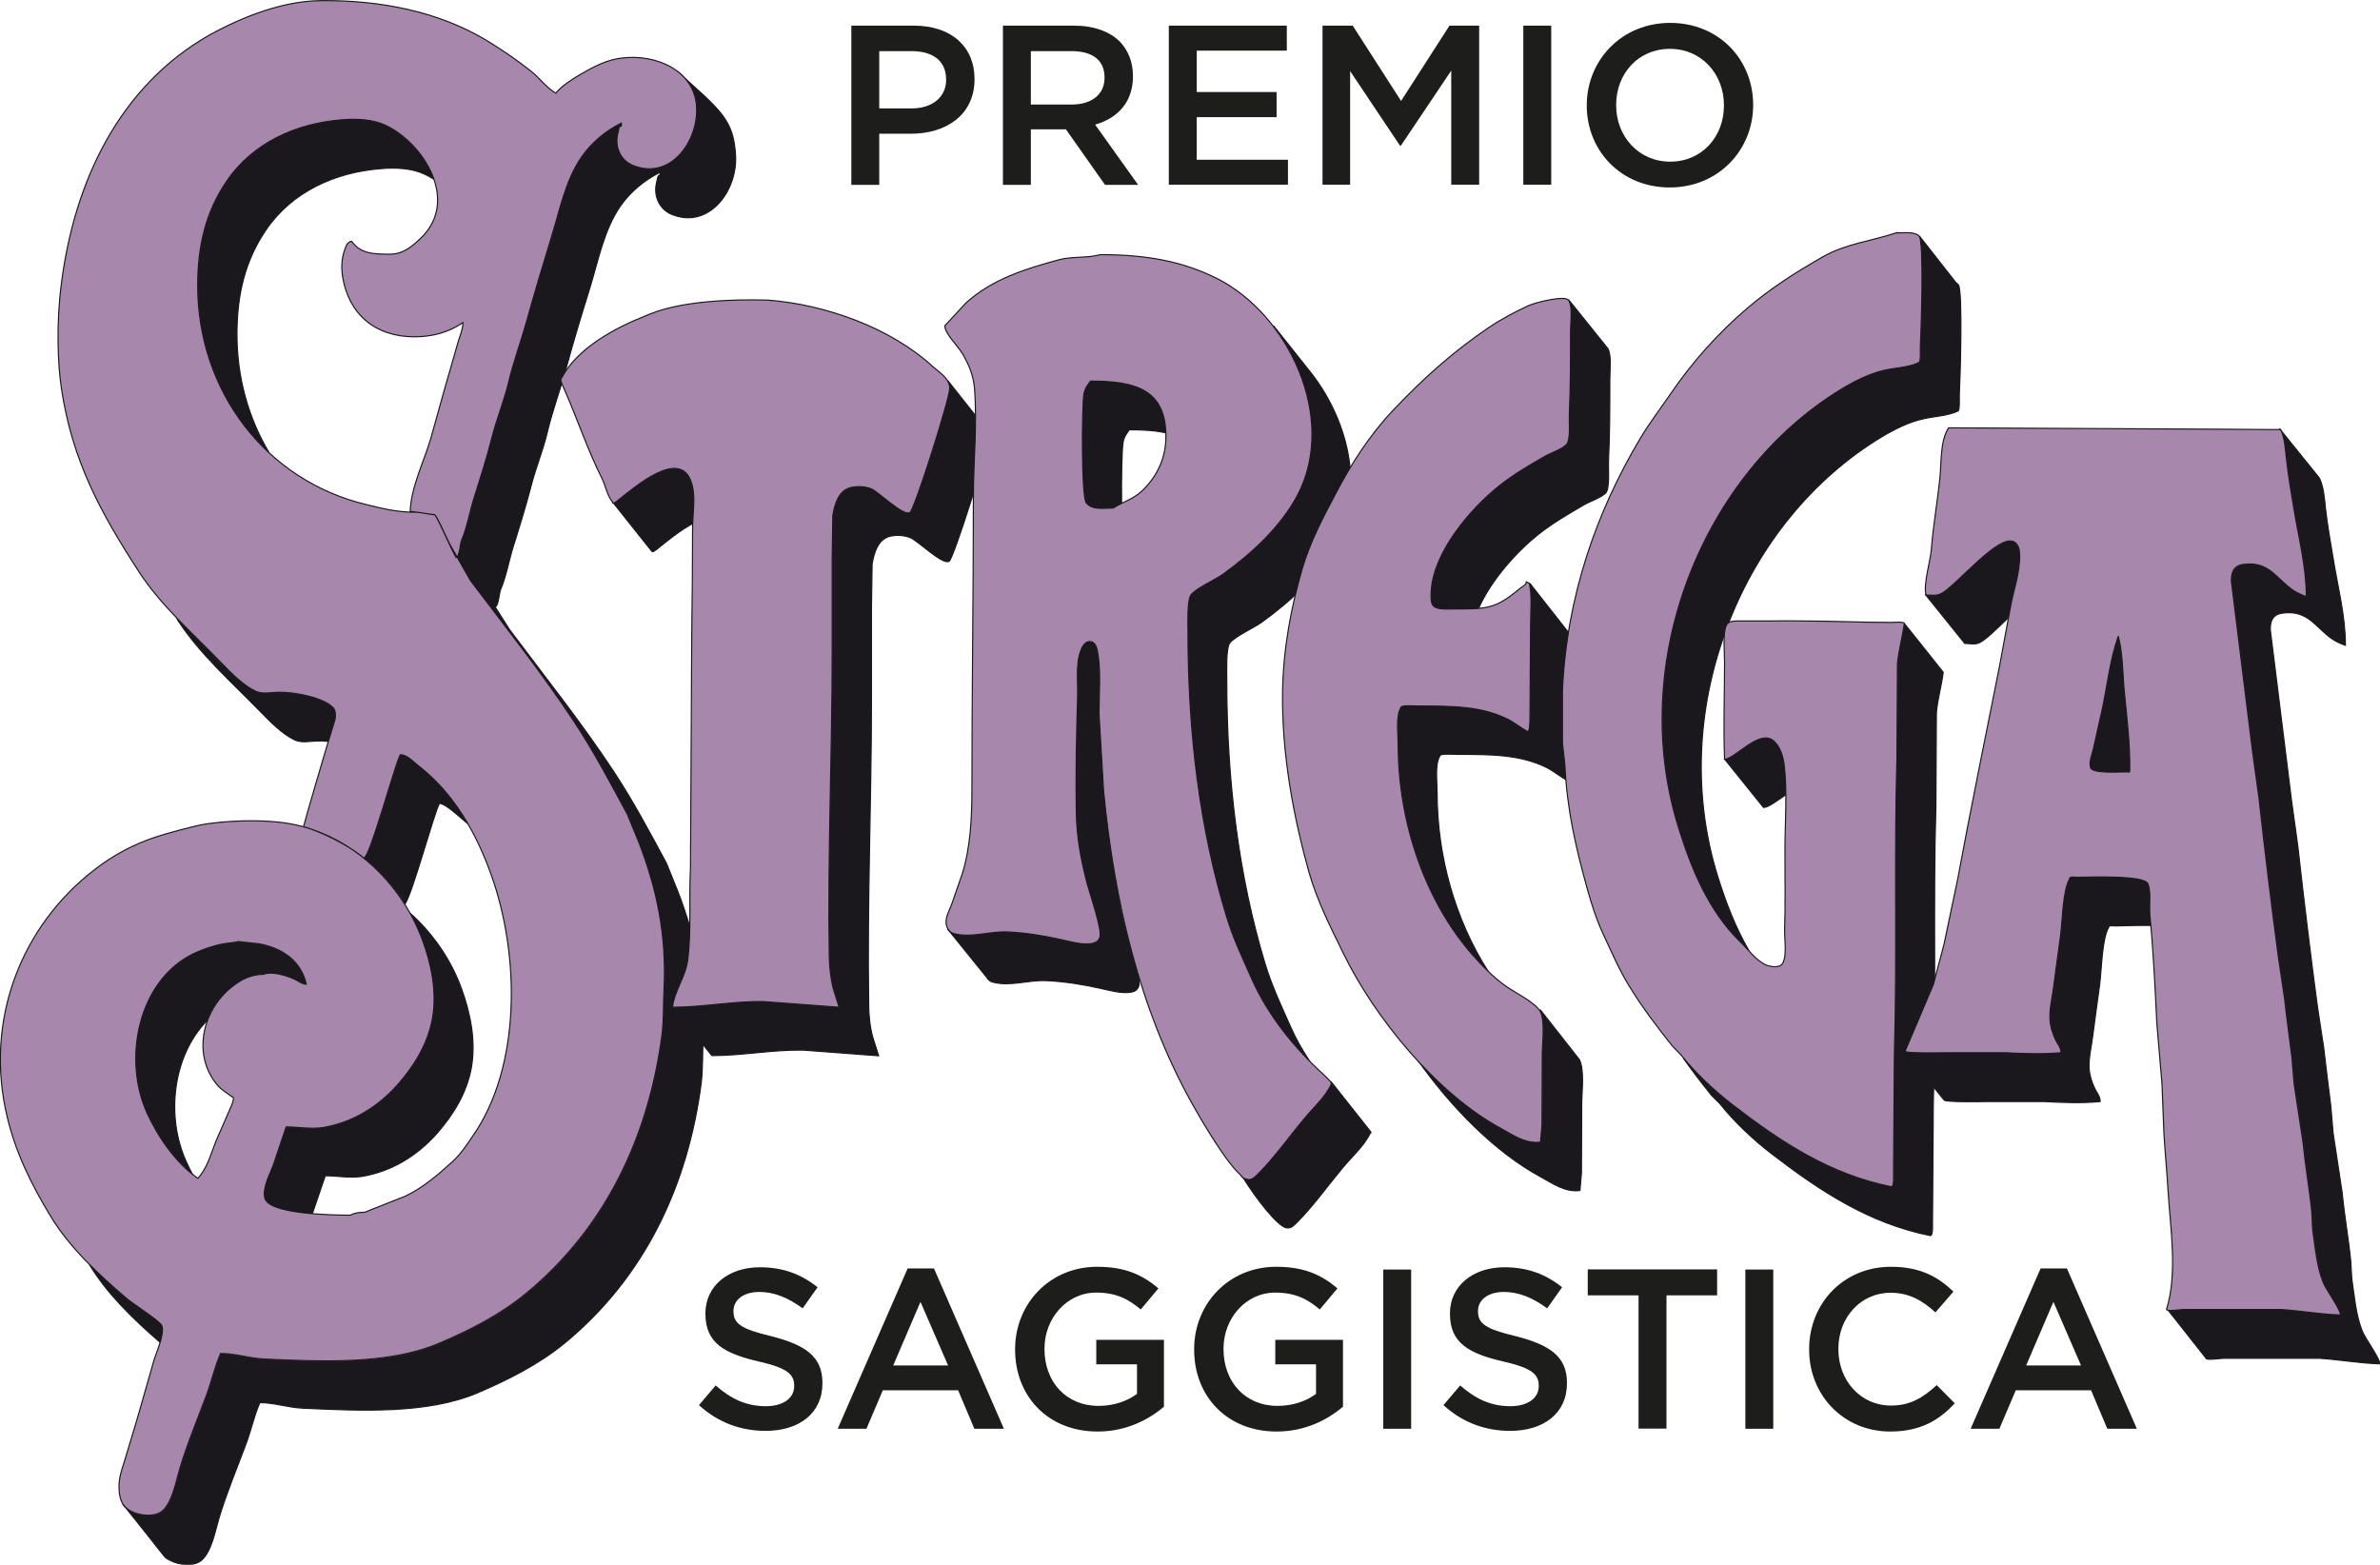
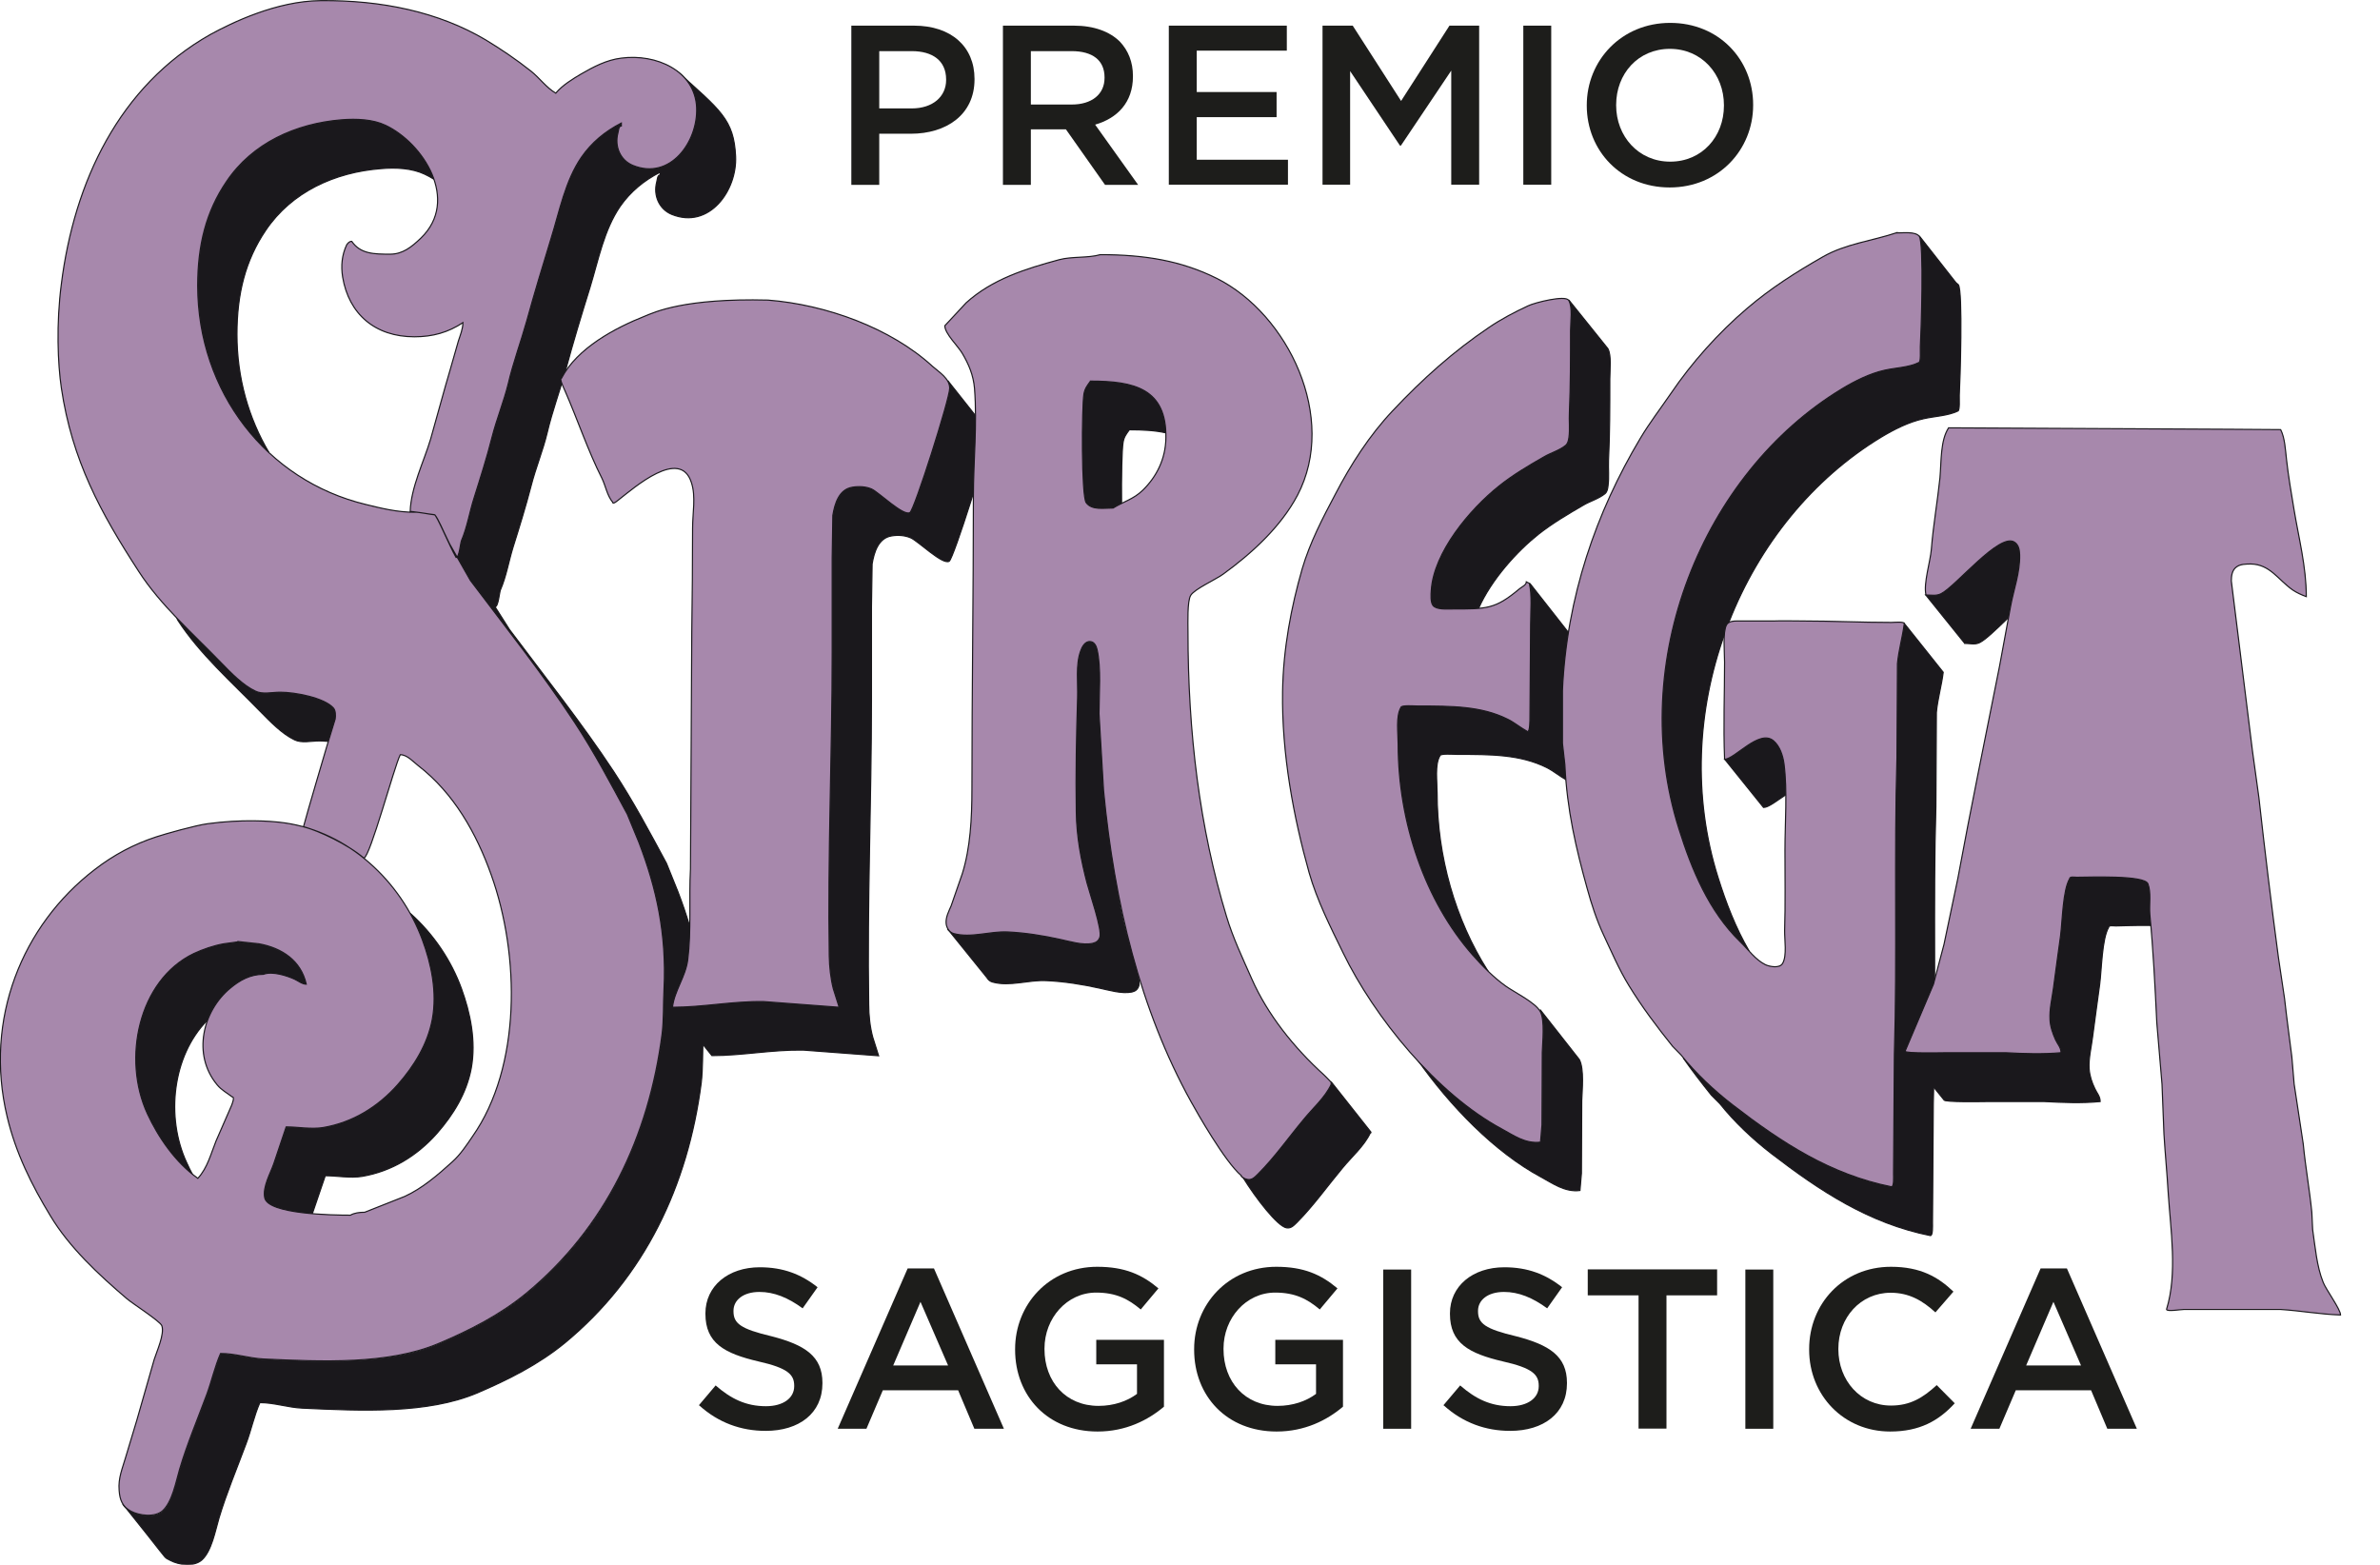
<svg xmlns="http://www.w3.org/2000/svg" id="Livello_1" data-name="Livello 1" viewBox="0 0 146.63 96.4">
-   <path d="M9.88,82.72c-1.63-1.41-3.29-3.01-4.37-4.81,.75,.75,1.53,1.45,2.32,2.12,.35,.3,2.04,1.37,2.15,1.66,.09,.25,.02,.63-.1,1.03Z" fill="#1a181c" fill-rule="evenodd" stroke="#1a181c" stroke-miterlimit="3.86" stroke-width=".07" />
  <path d="M25.34,56.33c1.38,1.25,2.46,2.85,3.09,4.58,.53,1.46,.92,3.22,.6,4.93-.29,1.52-1.1,2.84-2.11,3.99-1.23,1.39-2.79,2.34-4.61,2.65-.74,.12-1.56-.04-2.27-.04l-.77,2.26-.03,.09c-1.39-.12-2.8-.37-2.93-.97-.14-.69,.36-1.52,.56-2.11l.76-2.26c.72,0,1.53,.16,2.28,.04,1.81-.31,3.37-1.26,4.6-2.65,1.01-1.15,1.83-2.47,2.12-4,.32-1.7-.07-3.47-.61-4.92-.21-.56-.46-1.12-.76-1.65l.07,.06Z" fill="#1a181c" fill-rule="evenodd" stroke="#1a181c" stroke-miterlimit="3.86" stroke-width=".07" />
  <path d="M12.74,62.9c-2.12,2.17-2.53,5.94-1.25,8.71,.12,.27,.25,.53,.4,.81-1.23-.99-2.18-2.45-2.81-3.79-1.55-3.36-.58-8.22,2.86-9.87,.55-.27,1.22-.49,1.84-.6l.88-.12,1.3,.14c1.41,.26,2.58,1.02,2.91,2.49-.25,0-.52-.22-.72-.31-.46-.21-1.36-.51-1.92-.3-.82,0-1.47,.37-2.04,.85-.64,.53-1.18,1.22-1.44,2.01Z" fill="#1a181c" fill-rule="evenodd" stroke="#1a181c" stroke-miterlimit="3.86" stroke-width=".07" />
-   <path d="M22.43,52.88c.41-.08,1.86-5.61,2.24-6.37,.42,0,.78,.42,1.09,.66,1.29,.99,2.29,2.24,3.08,3.6-.31-.24-1.36-1.27-1.77-1.27-.36,.7-1.61,5.37-2.1,6.18-.69-1.08-1.53-2-2.54-2.81Z" fill="#1a181c" fill-rule="evenodd" stroke="#1a181c" stroke-miterlimit="3.86" stroke-width=".07" />
+   <path d="M22.43,52.88Z" fill="#1a181c" fill-rule="evenodd" stroke="#1a181c" stroke-miterlimit="3.86" stroke-width=".07" />
  <path d="M10.9,38.09c.89,.94,1.85,1.83,2.74,2.76,.59,.61,1.34,1.38,2.1,1.74,.45,.22,1.02,.07,1.54,.07,.93,0,2.68,.34,3.26,.96,.15,.16,.15,.46,.12,.69l-.44,1.37c-.2-.02-.39-.03-.54-.03-.53,0-1.1,.15-1.54-.07-.76-.36-1.5-1.13-2.1-1.74-1.76-1.81-3.73-3.54-5.08-5.62l-.06-.13Z" fill="#1a181c" fill-rule="evenodd" stroke="#1a181c" stroke-miterlimit="3.86" stroke-width=".07" />
  <path d="M26.73,11.04c-.19-.12-.38-.22-.57-.31-.78-.37-1.77-.42-2.69-.34-2.85,.22-5.51,1.44-7.1,3.8-1.25,1.85-1.77,3.9-1.77,6.41,0,2.68,.71,5.16,1.97,7.28-2.74-2.53-4.37-6.2-4.37-10.27,0-2.51,.52-4.57,1.77-6.41,1.59-2.37,4.26-3.58,7.1-3.81,.92-.07,1.92-.03,2.7,.34,1.25,.59,2.47,1.89,2.97,3.31Z" fill="#1a181c" fill-rule="evenodd" stroke="#1a181c" stroke-miterlimit="3.86" stroke-width=".07" />
  <path d="M28.12,34.36c.18-.04,.25-.91,.31-1.04,.36-.84,.5-1.77,.78-2.64,.39-1.24,.79-2.49,1.11-3.76,.28-1.1,.73-2.17,.99-3.26,.31-1.33,.78-2.58,1.14-3.87,.47-1.71,.99-3.42,1.5-5.09,.53-1.7,.87-3.54,1.87-5,.62-.91,1.44-1.58,2.46-2.11v.18c-.18,0-.18,.29-.21,.43-.22,.83,.15,1.69,.92,2,2.3,.93,4.03-1.46,3.93-3.57-.04-.83-.4-1.5-.91-1.99l-.3-.25c2.68,2.41,3.5,2.97,3.61,5.24,.1,2.11-1.63,4.51-3.93,3.58-.78-.32-1.15-1.17-.93-2,.04-.14,.04-.43,.21-.43v-.17c-1.01,.52-1.83,1.2-2.46,2.1-1,1.46-1.34,3.3-1.86,5-.52,1.67-1.04,3.38-1.5,5.09-.36,1.29-.83,2.55-1.14,3.87-.26,1.09-.71,2.17-.99,3.27-.33,1.27-.72,2.53-1.11,3.77-.27,.88-.42,1.81-.78,2.64-.06,.13-.13,1.04-.33,1.04l.89,1.4c2.16,2.89,4.45,5.76,6.42,8.75,1.21,1.84,2.22,3.74,3.25,5.65l.71,1.76c1.08,2.81,1.7,5.62,1.55,8.98-.05,.95-.01,1.91-.12,2.81-.82,6.3-3.47,11.93-8.4,16-1.62,1.33-3.5,2.27-5.39,3.08-3.08,1.3-7.12,1.11-10.77,.94-.91-.04-1.73-.34-2.63-.34-.36,.82-.53,1.68-.85,2.53-.56,1.51-1.21,3.05-1.67,4.59-.23,.78-.45,2.02-1.05,2.57-.49,.44-1.43,.31-1.95,.03-.1-.05-.16-.08-.21-.11-.2-.14-.04-.03-2.72-3.37,.11,.2,.28,.36,.53,.49,.52,.27,1.47,.4,1.95-.03,.6-.55,.82-1.79,1.05-2.57,.46-1.54,1.11-3.09,1.67-4.6,.31-.85,.49-1.7,.85-2.52,.9,0,1.72,.3,2.63,.34,3.65,.17,7.7,.35,10.77-.94,1.89-.8,3.78-1.75,5.4-3.08,4.93-4.06,7.58-9.69,8.4-16,.11-.89,.08-1.85,.12-2.8,.15-3.37-.47-6.17-1.54-8.99l-.72-1.75c-1.03-1.91-2.04-3.81-3.24-5.65-1.97-3-4.26-5.88-6.43-8.76l-.87-1.41Z" fill="#1a181c" fill-rule="evenodd" stroke="#1a181c" stroke-miterlimit="3.86" stroke-width=".07" />
  <path d="M14.66,58.03l-.88,.12c-.62,.11-1.28,.34-1.84,.6-3.43,1.65-4.41,6.51-2.86,9.87,.67,1.45,1.73,3,3.11,3.98,.6-.65,.81-1.54,1.12-2.3l.96-2.2c.04-.11,.21-.52,.03-.52-.31-.24-.66-.42-.92-.74-1.55-1.86-.89-4.56,.81-5.96,.57-.48,1.23-.85,2.04-.85,.56-.21,1.46,.09,1.92,.3,.2,.09,.47,.31,.72,.31-.33-1.46-1.5-2.23-2.91-2.49l-1.3-.14ZM19.75,.04c3.77-.04,7.27,.7,10.16,2.41,.96,.58,1.89,1.21,2.8,1.93,.54,.43,.95,1.02,1.53,1.36,.42-.5,1.07-.89,1.56-1.18,.76-.44,1.57-.87,2.48-.98,2.15-.28,4.53,.77,4.64,3.04,.09,2.12-1.63,4.51-3.93,3.57-.78-.32-1.14-1.17-.92-2,.04-.14,.04-.43,.21-.43v-.18c-1.01,.52-1.83,1.2-2.46,2.11-1,1.46-1.34,3.3-1.87,5-.51,1.67-1.03,3.38-1.5,5.09-.36,1.29-.83,2.54-1.14,3.87-.27,1.09-.71,2.17-.99,3.26-.32,1.27-.72,2.52-1.11,3.76-.28,.87-.42,1.8-.78,2.64-.06,.13-.13,1.04-.33,1.04-.4-.69-1.2-2.64-1.34-2.64-.25-.02-1.45-.23-1.49-.19,.05-1.5,.85-3.09,1.26-4.47,.42-1.46,.8-2.92,1.23-4.36l.48-1.68c.11-.34,.28-.75,.28-1.13-.91,.6-1.86,.87-2.99,.87-2.42,0-4.04-1.4-4.42-3.68-.11-.69-.05-1.35,.25-1.99,.08-.1,.15-.21,.31-.21,.54,.78,1.37,.79,2.37,.79,.76,0,1.31-.43,1.9-1,2.39-2.32,.14-5.84-2.19-6.94-.78-.37-1.78-.41-2.7-.34-2.84,.23-5.51,1.44-7.1,3.81-1.25,1.84-1.77,3.9-1.77,6.41,0,6.54,4.25,12.01,10.35,13.48,.94,.23,1.92,.48,3,.48,.31-.02,.95,.14,1.26,.16,.21,.24,.47,.9,.91,1.79l1.28,2.25c2.17,2.88,4.46,5.76,6.43,8.76,1.21,1.84,2.21,3.74,3.24,5.65l.72,1.75c1.08,2.82,1.7,5.62,1.54,8.99-.05,.95-.01,1.91-.12,2.8-.82,6.31-3.47,11.94-8.4,16-1.62,1.33-3.5,2.28-5.4,3.08-3.08,1.29-7.12,1.11-10.77,.94-.91-.05-1.73-.34-2.63-.34-.36,.82-.54,1.68-.85,2.52-.56,1.51-1.21,3.05-1.67,4.6-.23,.78-.45,2.02-1.05,2.57-.49,.43-1.44,.3-1.95,.03-.53-.28-.69-.7-.73-1.28-.07-.77,.22-1.4,.4-2.04l.69-2.29,1.07-3.74c.15-.48,.65-1.57,.47-2.08-.11-.28-1.8-1.36-2.15-1.66-1.75-1.49-3.55-3.17-4.71-5.1-1.16-1.91-2.14-3.88-2.67-6.12-1.43-6.01,.92-11.79,5.39-15.22,1.16-.9,2.42-1.57,3.8-2.02,.51-.17,2.41-.71,3.17-.81,2.07-.28,3.84-.18,4.74-.05,3.93,.56,7.15,3.6,8.48,7.2,.54,1.45,.93,3.22,.61,4.92-.29,1.52-1.11,2.85-2.12,4-1.23,1.39-2.79,2.34-4.6,2.65-.75,.12-1.56-.04-2.28-.04l-.76,2.26c-.2,.59-.7,1.43-.56,2.11,.21,1.01,4.17,1.07,5.28,1.07,.24-.14,.56-.18,.88-.18l2.45-.97c1.07-.48,2.07-1.34,2.95-2.14,.49-.44,.88-1.03,1.24-1.56,3.01-4.29,2.93-11.17,1.15-16.13-.91-2.54-2.28-5.01-4.51-6.73-.31-.24-.67-.66-1.09-.66-.38,.75-1.85,6.28-2.24,6.37-.98-.84-2.74-1.66-3.72-1.94,.17-.67,1.41-4.86,1.41-4.86l.54-1.77c.03-.23,.03-.53-.12-.69-.57-.62-2.33-.96-3.26-.96-.53,0-1.1,.15-1.54-.07-.76-.36-1.5-1.12-2.1-1.74-1.76-1.82-3.74-3.55-5.08-5.63-2.35-3.62-4.11-6.84-4.77-11.31-.22-1.49-.32-3.94,0-6.4,.79-6.28,3.55-12.2,9.19-15.38C14.27,1.41,17.03,.06,19.75,.04Z" fill="#a788ac" fill-rule="evenodd" stroke="#1a181c" stroke-miterlimit="3.86" stroke-width=".07" />
  <path d="M41.44,62.05c1.89,.02,3.7-.36,5.62-.33l4.65,.35-.36-1.14c-.17-.63-.24-1.35-.25-2.02-.1-6.3,.18-12.46,.18-18.71v-5.81l.04-2.63c.12-.72,.37-1.6,1.2-1.73,.41-.07,.85-.03,1.19,.11,.44,.2,1.97,1.7,2.36,1.45,.28-.18,2.45-7.02,2.45-7.66,0-.15-.06-.29-.11-.41l-.02-.07,2.44,3.08c.04,.12,.09,.24,.09,.38,0,.65-2.17,7.49-2.44,7.67-.4,.25-1.92-1.25-2.37-1.44-.34-.15-.77-.19-1.18-.12-.82,.13-1.08,1.01-1.2,1.73l-.04,2.63v5.8c0,6.25-.27,12.41-.17,18.71,0,.67,.08,1.4,.25,2.02l.36,1.14-4.65-.35c-1.92-.03-3.74,.34-5.62,.34l-2.4-3Z" fill="#1a181c" fill-rule="evenodd" stroke="#1a181c" stroke-miterlimit="3.86" stroke-width=".07" />
-   <path d="M42.69,32.25c-.86,.46-1.71,1.18-2.11,1.5-.09,.07-.32,.27-.4,.24l-2.42-3.04c0,.16,.32-.12,.42-.2,.87-.67,3.74-3.21,4.43-1.01,.25,.78,.11,1.65,.08,2.51Z" fill="#1a181c" fill-rule="evenodd" stroke="#1a181c" stroke-miterlimit="3.86" stroke-width=".07" />
  <path d="M47.32,18.49c3.59,.28,7.57,1.73,10.13,4.08,.4,.36,1.06,.74,1.06,1.35,0,.65-2.17,7.49-2.45,7.66-.39,.25-1.92-1.25-2.36-1.45-.34-.15-.78-.18-1.19-.11-.82,.13-1.08,1.01-1.2,1.73l-.04,2.63v5.81c0,6.25-.28,12.42-.18,18.71,.01,.67,.09,1.39,.25,2.02l.36,1.14-4.65-.35c-1.92-.03-3.73,.35-5.62,.35,.12-1.02,.8-1.86,.94-2.91,.23-1.81,.07-3.78,.17-5.61l.08-14.58c.03-2.09,.05-4.29,.05-6.42,0-.95,.21-1.94-.07-2.8-.69-2.2-3.56,.34-4.43,1.01-.1,.08-.42,.36-.42,.2-.35-.43-.43-.99-.66-1.47-.88-1.74-1.5-3.62-2.28-5.4-.06-.14-.37-.77-.22-.77,.98-1.88,3.32-3.11,5.16-3.84,.57-.23,2.4-1.11,7.57-.98Z" fill="#a788ac" fill-rule="evenodd" stroke="#1a181c" stroke-miterlimit="3.86" stroke-width=".07" />
  <path d="M67.18,23.49c2.61,0,4.55,.43,4.65,3.18-.66-.15-1.41-.19-2.25-.19-.2,.27-.34,.45-.39,.8-.07,.41-.11,2.15-.09,3.76-.17,.08-.34,.17-.52,.28-.57,0-1.31,.15-1.66-.33-.3-.4-.27-5.91-.14-6.69,.06-.35,.2-.53,.4-.79Z" fill="#1a181c" fill-rule="evenodd" stroke="#1a181c" stroke-miterlimit="3.86" stroke-width=".07" />
-   <path d="M80.64,65.31c-.45-.69-.8-1.3-1.12-2.03-.57-1.27-1.16-2.53-1.57-3.87-1.64-5.43-2.37-11.27-2.37-17.56,0-.48-.05-1.86,.17-2.21,.24-.39,1.53-.97,1.99-1.31,1.79-1.29,3.56-2.92,4.59-4.87,1.81-3.45,.68-7.76-1.74-10.71l-2.14-2.69,.09,.14c2.17,2.93,3.11,6.99,1.39,10.27-1.03,1.95-2.81,3.58-4.59,4.87-.46,.33-1.75,.91-1.99,1.3-.22,.35-.17,1.73-.17,2.21,0,6.29,.72,12.13,2.37,17.56,.4,1.34,1,2.59,1.56,3.86,.82,1.85,2.08,3.62,3.56,5.12l-.04-.09Z" fill="#1a181c" fill-rule="evenodd" stroke="#1a181c" stroke-miterlimit="3.86" stroke-width=".07" />
  <path d="M76.57,72.53c.82,1.33,2.14,3.02,2.69,3.12,.29,.05,.46-.16,.65-.34,1.02-1.03,1.89-2.26,2.81-3.36,.56-.68,1.33-1.35,1.7-2.14,.04,0,.05-.02,.04-.06l-2.42-3.06-.02,.12c-.37,.8-1.14,1.47-1.7,2.15-.92,1.1-1.78,2.33-2.81,3.36-.19,.18-.36,.39-.65,.34-.09-.02-.18-.04-.3-.13h0Z" fill="#1a181c" fill-rule="evenodd" stroke="#1a181c" stroke-miterlimit="3.86" stroke-width=".07" />
  <path d="M58.41,57.27l2.39,2.96c.08,.14,.2,.24,.36,.28,1.07,.29,2.2-.15,3.32-.09,1.1,.05,2.21,.23,3.25,.46,.57,.12,1.38,.37,2.01,.24l.17-.06c.13-.07,.2-.17,.25-.31,.17-.43-.65-2.79-.79-3.34-.24-.93-.45-1.89-.57-2.88-.34-1.88-.62-3.87-.81-5.81l-.28-4.74c0-1.25,.14-2.82-.12-3.95-.05-.22-.17-.47-.41-.49-.34-.04-.53,.36-.61,.6-.3,.84-.15,1.91-.18,2.87-.07,2.24-.12,4.7-.08,7.03,.02,1.55,.3,2.99,.66,4.37,.14,.55,.96,2.92,.79,3.35-.05,.14-.12,.24-.26,.31l-.17,.06c-.63,.14-1.43-.12-2.01-.24-1.04-.23-2.15-.41-3.24-.46-.21,0-.43,0-.65,.02-.91,.07-1.81,.32-2.68,.08-.1-.03-.28-.17-.35-.25Z" fill="#1a181c" fill-rule="evenodd" stroke="#1a181c" stroke-miterlimit="3.86" stroke-width=".07" />
  <path d="M67.18,23.49c-.2,.27-.34,.45-.4,.79-.13,.78-.16,6.29,.14,6.69,.35,.48,1.1,.33,1.66,.33,.63-.39,1.25-.54,1.82-1.09,.86-.84,1.41-1.93,1.43-3.22,.05-3.04-1.94-3.51-4.65-3.51Zm9.29,48.94c-1.01-.86-2.72-3.88-3.09-4.55-3.14-5.67-4.73-12.27-5.39-19.17l-.28-4.74c0-1.25,.14-2.82-.12-3.95-.05-.22-.17-.47-.41-.49-.34-.04-.53,.36-.61,.6-.3,.84-.15,1.91-.18,2.87-.07,2.24-.12,4.7-.08,7.03,.02,1.55,.3,2.99,.66,4.37,.14,.55,.96,2.92,.79,3.35-.05,.14-.12,.24-.26,.31l-.17,.06c-.63,.14-1.43-.12-2.01-.24-1.04-.23-2.15-.41-3.24-.46-1.12-.05-2.25,.39-3.32,.1-.28-.08-.45-.36-.47-.64-.03-.37,.18-.77,.31-1.07l.69-1.99c.49-1.57,.59-3.39,.59-5.19,0-6.06,.09-11.9,.09-18.02,0-2.22,.24-4.44,.07-6.67-.07-.83-.36-1.5-.75-2.16-.25-.44-1.08-1.22-1.08-1.71l1.31-1.41c1.61-1.46,3.67-2.1,5.74-2.66,.79-.21,1.76-.09,2.53-.31,2.75,0,5,.38,7.17,1.46,4.41,2.21,7.47,8.6,4.98,13.36-1.03,1.95-2.81,3.58-4.59,4.87-.46,.33-1.75,.91-1.99,1.3-.22,.35-.17,1.73-.17,2.21,0,6.29,.72,12.13,2.37,17.56,.4,1.34,1,2.59,1.56,3.86,.97,2.2,2.6,4.24,4.44,5.91,.06,.06,.31,.3,.45,.46v.14c-.37,.8-1.14,1.47-1.69,2.15-.92,1.1-1.78,2.33-2.81,3.36-.19,.18-.36,.39-.65,.34-.09-.02-.18-.04-.3-.13-.08-.05-.1-.1-.1-.1Z" fill="#a788ac" fill-rule="evenodd" stroke="#1a181c" stroke-miterlimit="3.86" stroke-width=".07" />
  <path d="M91.09,37.47c-.43,.04-.94,.04-1.61,.04-.36,0-.96,.06-1.18-.21-.17-.2-.14-.67-.11-.94,.15-2.34,2.37-5,4.18-6.43,.85-.68,1.84-1.26,2.76-1.79,.41-.25,.95-.39,1.34-.71,.14-.12,.17-.31,.2-.48,.07-.51,0-1.04,.03-1.58,.07-1.59,.07-3.34,.07-5.01,0-.55,.12-1.43-.12-1.88l2.41,3c.23,.43,.12,1.31,.12,1.86,0,1.67,0,3.42-.08,5.01-.02,.54,.04,1.06-.03,1.58-.02,.18-.05,.37-.19,.49-.4,.32-.92,.46-1.34,.71-.93,.54-1.91,1.12-2.76,1.79-1.33,1.06-2.89,2.78-3.68,4.55h0Z" fill="#1a181c" fill-rule="evenodd" stroke="#1a181c" stroke-miterlimit="3.86" stroke-width=".07" />
  <path d="M91.66,59.81c-.32-.31-.63-.65-.92-.98-2.94-3.33-4.59-8.17-4.59-12.97,0-.72-.15-1.73,.17-2.28,0-.16,.86-.09,1.05-.09,2.08,0,3.9,0,5.52,.81,.4,.2,.78,.52,1.24,.77,.13,0,.13-.72,.14-.88l.04-5.71c0-.82,.12-1.81-.06-2.54l2.38,3.03c.17,.73,.08,1.7,.08,2.51l-.04,5.71c0,.17,0,.88-.14,.88-.46-.26-.84-.58-1.24-.78-1.63-.81-3.45-.81-5.52-.81-.2,0-1.06-.07-1.06,.09-.32,.55-.17,1.57-.17,2.28,0,3.91,1.12,7.83,3.12,10.96h0Z" fill="#1a181c" fill-rule="evenodd" stroke="#1a181c" stroke-miterlimit="3.86" stroke-width=".07" />
  <path d="M87.39,65.38c1.58,1.7,3.34,3.18,5.14,4.16,.7,.38,1.46,.95,2.4,.82l.09-1.05,.02-4.48c.02-.65,.16-1.95-.11-2.49-.02-.05-.01-.09-.05-.14l2.42,3.08c.31,.59,.17,1.89,.15,2.54l-.02,4.48-.09,1.05c-.93,.12-1.69-.45-2.4-.83-2.84-1.53-5.59-4.35-7.64-7.27l.11,.13Z" fill="#1a181c" fill-rule="evenodd" stroke="#1a181c" stroke-miterlimit="3.86" stroke-width=".07" />
  <path d="M96.65,18.51c.25,.43,.11,1.31,.11,1.86,0,1.67,0,3.42-.07,5.01-.03,.53,.04,1.07-.03,1.58-.03,.18-.06,.36-.2,.48-.39,.32-.92,.46-1.34,.71-.93,.53-1.91,1.11-2.76,1.79-1.81,1.44-4.03,4.09-4.18,6.43-.02,.27-.05,.74,.11,.94,.22,.26,.82,.21,1.18,.21,2.13,0,2.64,.02,4.13-1.23,.12-.11,.44-.24,.44-.44l.18,.09c.18,.73,.08,1.73,.08,2.55l-.04,5.71c0,.17,0,.88-.14,.88-.47-.26-.84-.58-1.24-.77-1.62-.81-3.45-.81-5.52-.81-.19,0-1.05-.07-1.05,.09-.32,.55-.17,1.57-.17,2.28,0,4.8,1.66,9.64,4.59,12.97,.6,.68,1.31,1.4,2.03,1.91,.54,.39,1.86,1.02,2.15,1.6,.27,.53,.13,1.84,.11,2.49l-.02,4.48-.09,1.05c-.94,.12-1.69-.44-2.4-.82-4.01-2.16-7.83-6.87-9.76-10.84-.77-1.58-1.61-3.23-2.1-4.96-.95-3.39-1.69-7.29-1.63-11.14,.04-2.65,.53-5.21,1.21-7.57,.48-1.63,1.26-3.12,2.05-4.61,.93-1.79,2.1-3.62,3.52-5.12,1.85-1.97,3.77-3.68,5.94-5.14,.75-.51,1.59-.95,2.41-1.33,.42-.2,2.29-.67,2.49-.34Z" fill="#a788ac" fill-rule="evenodd" stroke="#1a181c" stroke-miterlimit="3.86" stroke-width=".07" />
  <path d="M110.03,48.97c0-.65-.04-1.3-.11-1.92-.07-.5-.26-1.09-.66-1.42-.86-.71-2.37,1.14-3,1.15l2.39,2.97c.31,0,.82-.42,1.37-.78Z" fill="#1a181c" fill-rule="evenodd" stroke="#1a181c" stroke-miterlimit="3.86" stroke-width=".07" />
  <path d="M106.53,38.3c1.85-4.72,5.14-8.8,9.36-11.36,.78-.47,1.7-.94,2.62-1.14,.65-.15,1.5-.18,2.1-.47,.15,0,.09-.79,.1-.97,.05-.84,.23-6.46-.06-6.82l-.15-.13-2.25-2.87c.3,.37,.12,5.98,.07,6.83-.01,.18,.05,.96-.1,.96-.59,.3-1.44,.32-2.1,.47-.91,.2-1.84,.67-2.62,1.14-8.62,5.22-13.3,16.86-10.05,27.13,.78,2.48,1.84,5.07,3.78,6.95,.17,.17,.36,.39,.53,.57-.83-1.42-1.43-2.99-1.91-4.52-1.57-4.99-1.3-10.29,.41-15.03,.02-.21,.07-.43,.13-.55,.03-.07,.09-.16,.15-.2Z" fill="#1a181c" fill-rule="evenodd" stroke="#1a181c" stroke-miterlimit="3.86" stroke-width=".07" />
  <path d="M103.73,65.2c.87,1.05,1.95,2.05,3.02,2.88,3.02,2.33,6.01,4.29,9.79,5.05,.17,0,.13-.61,.13-.79l.05-7.38c.18-5.91-.02-12.36,.16-18.26l.03-5.8c.08-.86,.32-1.66,.41-2.49l2.4,3.01c-.1,.82-.34,1.62-.42,2.47l-.03,5.8c-.18,5.9,.02,12.36-.16,18.28l-.05,7.37c0,.18,.03,.79-.13,.79-3.78-.76-6.77-2.73-9.79-5.05-1.14-.88-2.29-1.96-3.18-3.08l-.52-.52c-.6-.75-1.18-1.5-1.72-2.27Z" fill="#1a181c" fill-rule="evenodd" stroke="#1a181c" stroke-miterlimit="3.86" stroke-width=".07" />
  <path d="M116.88,14.35c.41,0,1.11-.09,1.36,.2,.31,.37,.12,5.98,.07,6.83-.01,.18,.05,.96-.1,.96-.59,.3-1.44,.32-2.1,.47-.91,.2-1.84,.67-2.62,1.14-8.62,5.22-13.3,16.86-10.05,27.13,.78,2.48,1.84,5.07,3.78,6.95,.5,.48,.92,1.1,1.55,1.41,.27,.12,.88,.24,1.06-.09,.27-.48,.11-1.44,.12-2.03,.05-1.62,.02-3.29,.02-4.92,0-1.72,.16-3.64-.06-5.35-.07-.5-.26-1.09-.66-1.42-.87-.71-2.38,1.15-3,1.15-.08-2.12,0-3.99,0-5.98,0-.61-.12-1.86,.12-2.3,.12-.22,.43-.24,.67-.24h2.28c.47-.02,1.17,0,1.67,0,1.9,0,3.66,.09,5.54,.09,.17,0,.79-.07,.79,.08-.1,.8-.34,1.61-.42,2.46l-.03,5.8c-.18,5.9,.02,12.36-.16,18.26l-.05,7.38c0,.18,.04,.79-.13,.79-3.78-.76-6.77-2.72-9.79-5.05-1.14-.88-2.28-1.95-3.18-3.08l-.51-.52c-.97-1.21-1.89-2.43-2.69-3.74-.62-1.01-1.08-2.1-1.58-3.16-.41-.88-.73-1.86-.99-2.81-.69-2.48-1.25-4.85-1.38-7.65l-.15-1.32v-3.24c.26-5.77,2.08-10.99,4.79-15.53,.57-.96,1.27-1.87,1.9-2.79,1.26-1.86,2.92-3.73,4.7-5.24,1.45-1.24,3.03-2.24,4.66-3.17,1.4-.8,3.01-.97,4.57-1.49Z" fill="#a788ac" fill-rule="evenodd" stroke="#1a181c" stroke-miterlimit="3.86" stroke-width=".07" />
-   <path d="M140.47,26.45l2.43,3.01c.25,.52,.31,1.24,.37,1.85,.11,.99,.3,2.06,.47,3.07,.28,1.76,.76,3.54,.76,5.38-.31-.11-.58-.23-.84-.41-.89-.62-1.38-1.58-2.59-1.6-.3,0-.66,.02-.88,.18-.27,.19-.32,.54-.32,.86l1.3,10.46,.4,2.9c.37,3.32,.76,6.53,1.2,9.83l.39,2.56c.14,1.25,.29,2.39,.44,3.6l.14,1.66,.56,3.69c.14,1.45,.39,2.81,.53,4.22l.06,1.05c.16,1.09,.25,2.27,.65,3.26,.18,.45,1.08,1.67,1.08,2.01-1.27-.04-2.46-.26-3.69-.34h-5.97c-.2,0-1.05,.14-1.05-.01l-2.39-3.03c0,.16,.85,.04,1.05,.04h5.97c1.24,.09,2.43,.31,3.69,.35,0-.35-.9-1.57-1.07-2.01-.4-.99-.49-2.17-.65-3.26l-.05-1.05c-.14-1.4-.39-2.77-.53-4.22l-.56-3.69-.14-1.66c-.15-1.21-.31-2.35-.45-3.6l-.38-2.55c-.44-3.3-.83-6.51-1.2-9.83l-.4-2.9-1.3-10.46c0-.32,.05-.67,.32-.86,.22-.17,.57-.18,.88-.18,1.2,.02,1.69,.98,2.58,1.6,.27,.18,.54,.3,.84,.41,0-1.83-.47-3.62-.76-5.38-.17-1.01-.36-2.08-.46-3.07-.07-.6-.15-1.36-.4-1.87Z" fill="#1a181c" fill-rule="evenodd" stroke="#1a181c" stroke-miterlimit="3.86" stroke-width=".07" />
  <path d="M117.35,64.77l2.42,3c0,.15,2.41,.1,2.59,.1h3.6c1.12,.06,2.32,.11,3.43,0,0-.33-.21-.53-.33-.8-.18-.37-.32-.79-.35-1.22-.04-.66,.14-1.34,.21-1.94,.14-1.12,.3-2.18,.44-3.26,.12-.93,.14-2.8,.55-3.51,0-.15,.3-.09,.44-.09,.35,0,1.27-.05,2.17-.03l-.07-.68c-.05-.61,.09-1.36-.12-1.89-.22-.54-3.6-.4-4.38-.4-.14,0-.44-.06-.44,.09-.42,.71-.44,2.57-.56,3.51-.14,1.06-.3,2.14-.44,3.25-.08,.6-.25,1.27-.21,1.93,.02,.43,.17,.85,.34,1.23,.12,.27,.34,.47,.34,.8-1.11,.1-2.31,.06-3.43,0h-3.59c-.17,0-2.61,.04-2.61-.11Z" fill="#1a181c" fill-rule="evenodd" stroke="#1a181c" stroke-miterlimit="3.86" stroke-width=".07" />
  <path d="M121.04,39.64c.33,0,.63,.1,.93-.05,.38-.19,1.04-.84,1.76-1.53l.13-.69c.18-1.01,.59-2.1,.56-3.18-.01-.31-.06-.61-.31-.78-.91-.64-3.61,2.71-4.53,3.17-.3,.15-.59,.07-.94,.07l2.4,2.98Z" fill="#1a181c" fill-rule="evenodd" stroke="#1a181c" stroke-miterlimit="3.86" stroke-width=".07" />
  <path d="M120.04,26.36c20.46,.1,19.13,.1,20.47,.11,.26,.51,.29,1.24,.36,1.84,.11,.99,.29,2.06,.46,3.07,.29,1.76,.76,3.54,.76,5.38-.3-.11-.57-.23-.84-.41-.89-.62-1.39-1.58-2.58-1.6-.31,0-.66,.01-.88,.18-.27,.19-.32,.54-.32,.86l1.3,10.46,.4,2.9c.37,3.32,.76,6.53,1.2,9.83l.38,2.55c.14,1.26,.3,2.4,.45,3.6l.14,1.66,.56,3.69c.14,1.44,.39,2.81,.53,4.22l.05,1.05c.16,1.09,.25,2.27,.65,3.26,.17,.44,1.07,1.66,1.07,2.01-1.26-.04-2.45-.26-3.69-.34h-5.97c-.2,0-1.06,.15-1.06-.01,.68-2.2,.25-4.9,.1-7.2-.07-1.2-.19-2.43-.26-3.6l-.12-3.07-.32-3.78c-.11-2.28-.22-4.51-.43-6.68-.05-.61,.09-1.36-.12-1.89-.22-.54-3.6-.4-4.38-.4-.14,0-.44-.06-.44,.09-.42,.71-.44,2.57-.56,3.51-.14,1.06-.3,2.14-.44,3.25-.08,.6-.25,1.27-.21,1.93,.02,.43,.17,.85,.34,1.23,.12,.27,.34,.47,.34,.8-1.11,.1-2.31,.06-3.43,0h-3.59c-.17,0-2.59,.06-2.59-.09l1.75-4.13,.65-2.46,.85-4.05c.81-4.39,1.71-8.74,2.57-13.08l.68-3.68c.18-1.01,.59-2.1,.56-3.18-.01-.31-.06-.61-.31-.78-.91-.64-3.61,2.71-4.53,3.17-.3,.15-.59,.08-.93,.08-.17-.7,.27-2.06,.33-2.82,.12-1.51,.38-2.95,.53-4.4,.09-1.02,.02-2.31,.54-3.09Z" fill="#a788ac" fill-rule="evenodd" stroke="#1a181c" stroke-miterlimit="3.86" stroke-width=".07" />
-   <path d="M130.5,39.22c-.51,1.44-.67,3.05-1,4.56-.17,.79-.36,1.56-.53,2.37-.07,.32-.27,.76-.18,1.12,.09,.42,1.76,.28,2.24,.29,.12,0,.18,.06,.18-.08,.03-1.69-.18-3.23-.33-4.83-.11-1.15-.09-2.35-.37-3.43Z" fill="#1a181c" fill-rule="evenodd" stroke="#1a181c" stroke-miterlimit="3.86" stroke-width=".07" />
  <g>
    <path d="M52.44,1.58h3.87c2.3,0,3.73,1.3,3.73,3.28v.03c0,2.19-1.75,3.35-3.92,3.35h-1.95v3.15h-1.72V1.58Zm3.73,5.1c1.3,0,2.12-.73,2.12-1.75v-.03c0-1.16-.83-1.75-2.12-1.75h-2v3.53h2Z" fill="#1d1d1b" />
    <path d="M61.79,1.58h4.37c1.23,0,2.2,.36,2.83,.98,.52,.55,.81,1.26,.81,2.12v.03c0,1.61-.97,2.58-2.33,2.97l2.65,3.71h-2.04l-2.41-3.42h-2.16v3.42h-1.72V1.58Zm4.24,4.86c1.23,0,2.02-.63,2.02-1.64v-.03c0-1.06-.74-1.62-2.03-1.62h-2.51v3.29h2.52Z" fill="#1d1d1b" />
    <path d="M72.01,1.58h7.27v1.54h-5.55v2.55h4.92v1.55h-4.92v2.62h5.62v1.54h-7.34V1.58Z" fill="#1d1d1b" />
    <path d="M81.51,1.58h1.83l2.98,4.64,2.98-4.64h1.83V11.38h-1.72V4.35l-3.1,4.62h-.06l-3.07-4.59v7h-1.7V1.58Z" fill="#1d1d1b" />
    <path d="M93.85,1.58h1.72V11.38h-1.72V1.58Z" fill="#1d1d1b" />
    <path d="M97.76,6.51v-.03c0-2.75,2.13-5.07,5.14-5.07s5.11,2.28,5.11,5.04v.03c0,2.75-2.13,5.07-5.14,5.07s-5.11-2.28-5.11-5.04Zm8.45,0v-.03c0-1.91-1.37-3.47-3.33-3.47s-3.31,1.54-3.31,3.45v.03c0,1.9,1.37,3.47,3.33,3.47s3.31-1.54,3.31-3.45Z" fill="#1d1d1b" />
  </g>
  <g>
    <path d="M43.05,86.59l1.04-1.23c.95,.83,1.88,1.28,3.1,1.28,1.06,0,1.74-.5,1.74-1.23v-.03c0-.69-.39-1.09-2.21-1.5-2.09-.49-3.26-1.13-3.26-2.93v-.03c0-1.68,1.4-2.84,3.35-2.84,1.44,0,2.55,.43,3.56,1.23l-.92,1.3c-.9-.66-1.76-1.01-2.66-1.01-1.01,0-1.6,.51-1.6,1.16v.03c0,.76,.45,1.09,2.34,1.54,2.06,.53,3.14,1.23,3.14,2.87v.03c0,1.85-1.44,2.93-3.5,2.93-1.51,0-2.91-.5-4.09-1.57Z" fill="#1d1d1b" />
    <path d="M55.94,78.15h1.6l4.31,9.88h-1.82l-1-2.37h-4.64l-1.01,2.37h-1.77l4.31-9.88Zm2.47,5.98l-1.7-3.92-1.68,3.92h3.38Z" fill="#1d1d1b" />
    <path d="M62.54,83.15v-.03c0-2.75,2.09-5.07,5.06-5.07,1.7,0,2.76,.48,3.77,1.33l-1.09,1.3c-.76-.64-1.51-1.04-2.75-1.04-1.79,0-3.18,1.57-3.18,3.45v.03c0,2.02,1.33,3.5,3.33,3.5,.94,0,1.77-.29,2.37-.74v-1.82h-2.51v-1.51h4.17v4.12c-.98,.83-2.35,1.53-4.09,1.53-3.07,0-5.08-2.19-5.08-5.04Z" fill="#1d1d1b" />
    <path d="M73.57,83.15v-.03c0-2.75,2.09-5.07,5.06-5.07,1.7,0,2.76,.48,3.77,1.33l-1.09,1.3c-.76-.64-1.51-1.04-2.75-1.04-1.79,0-3.18,1.57-3.18,3.45v.03c0,2.02,1.33,3.5,3.33,3.5,.94,0,1.77-.29,2.37-.74v-1.82h-2.51v-1.51h4.17v4.12c-.98,.83-2.35,1.53-4.09,1.53-3.07,0-5.08-2.19-5.08-5.04Z" fill="#1d1d1b" />
    <path d="M85.22,78.22h1.72v9.81h-1.72v-9.81Z" fill="#1d1d1b" />
    <path d="M88.92,86.59l1.04-1.23c.95,.83,1.88,1.28,3.1,1.28,1.06,0,1.74-.5,1.74-1.23v-.03c0-.69-.39-1.09-2.21-1.5-2.09-.49-3.26-1.13-3.26-2.93v-.03c0-1.68,1.4-2.84,3.35-2.84,1.44,0,2.55,.43,3.56,1.23l-.92,1.3c-.9-.66-1.76-1.01-2.66-1.01-1.01,0-1.6,.51-1.6,1.16v.03c0,.76,.45,1.09,2.34,1.54,2.06,.53,3.14,1.23,3.14,2.87v.03c0,1.85-1.44,2.93-3.5,2.93-1.51,0-2.91-.5-4.09-1.57Z" fill="#1d1d1b" />
    <path d="M100.94,79.81h-3.12v-1.6h7.97v1.6h-3.12v8.21h-1.72v-8.21Z" fill="#1d1d1b" />
    <path d="M107.53,78.22h1.72v9.81h-1.72v-9.81Z" fill="#1d1d1b" />
    <path d="M111.46,83.15v-.03c0-2.79,2.09-5.07,5.04-5.07,1.82,0,2.91,.63,3.85,1.53l-1.11,1.28c-.8-.73-1.62-1.21-2.76-1.21-1.85,0-3.22,1.53-3.22,3.45v.03c0,1.92,1.36,3.47,3.24,3.47,1.19,0,1.97-.48,2.82-1.26l1.11,1.12c-.99,1.08-2.16,1.74-3.98,1.74-2.86,0-4.99-2.23-4.99-5.04Z" fill="#1d1d1b" />
    <path d="M125.74,78.15h1.6l4.31,9.88h-1.82l-1-2.37h-4.64l-1.01,2.37h-1.77l4.31-9.88Zm2.47,5.98l-1.7-3.92-1.68,3.92h3.38Z" fill="#1d1d1b" />
  </g>
</svg>